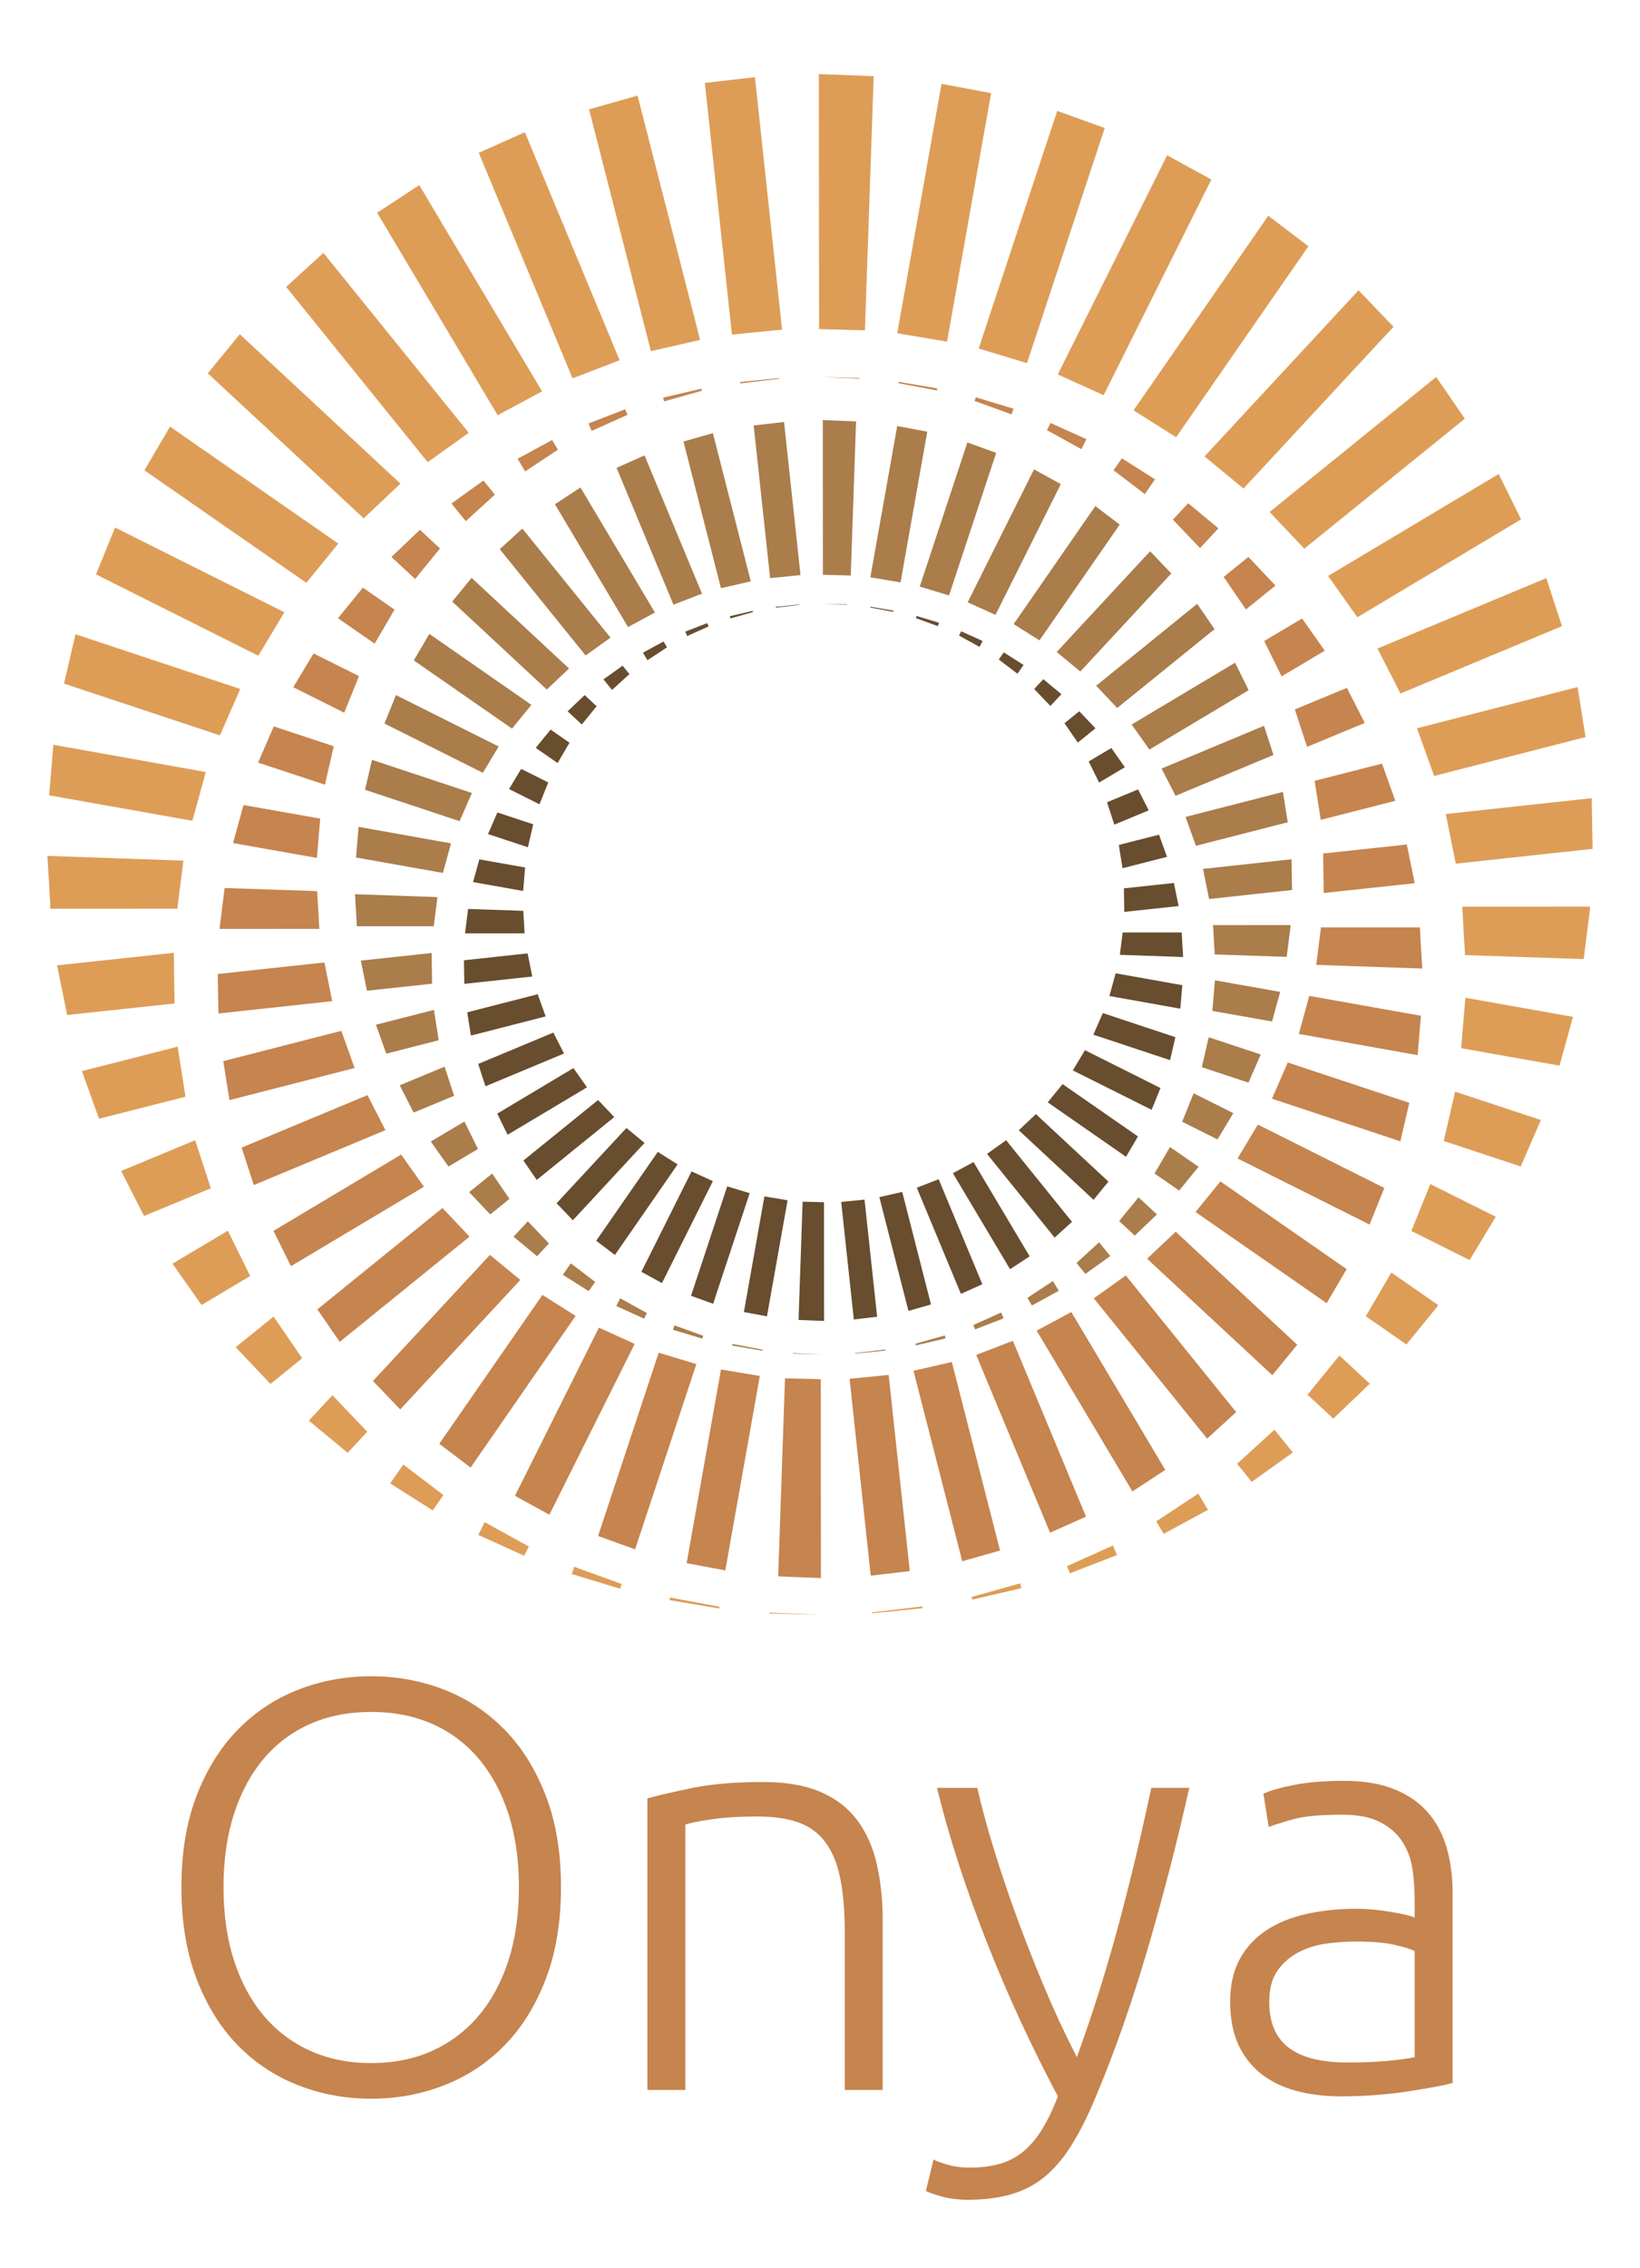
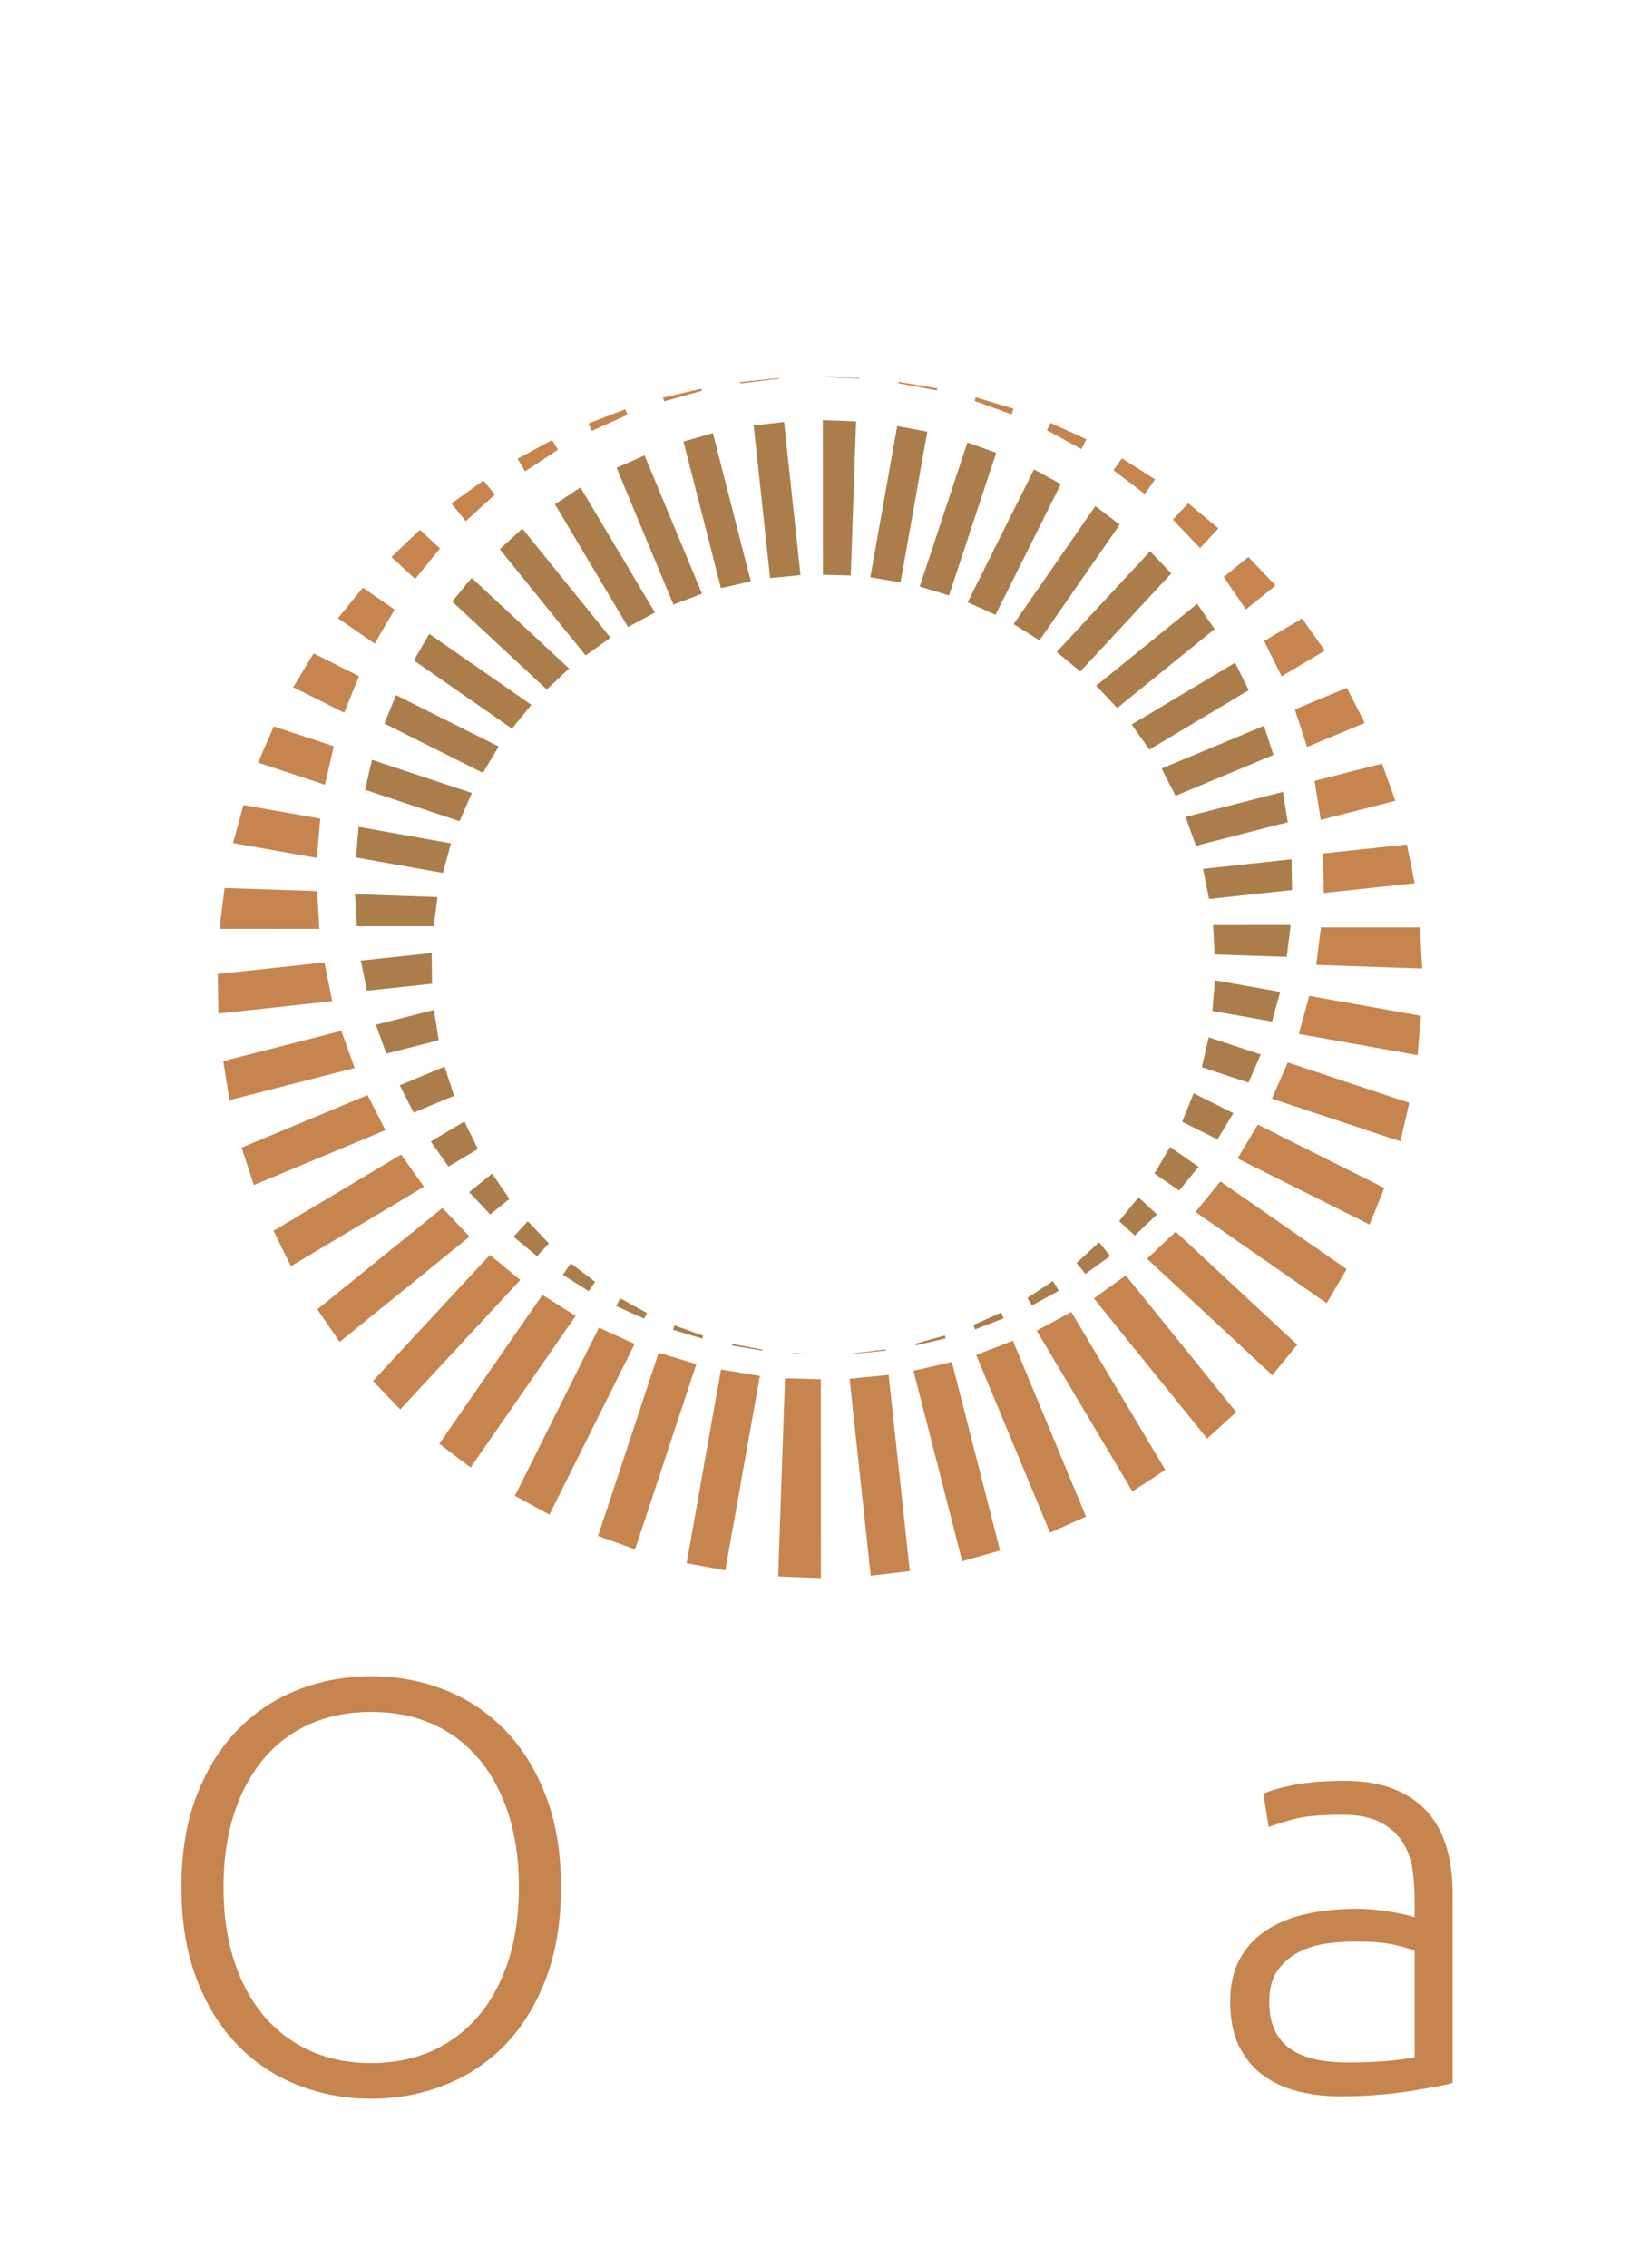
<svg xmlns="http://www.w3.org/2000/svg" id="Layer_1" data-name="Layer 1" viewBox="0 0 797.5 1102">
-   <path d="m398.71,784.71l-24.53-.63.04-.46,24.48,1.08Zm-48.84-3.89l-24.05-4.5-.26,1.25,24.16,4.09.15-.84Zm-47.59-11.07l-23.03-8.35-1.19,3.53,23.49,7.12.73-2.29Zm-45.12-18.22l-21.48-11.83-3.11,6.21,22.32,10.1,2.27-4.48Zm-41.53-24.98l-19.51-14.84-6.4,9.17,20.72,13.11,5.19-7.44Zm-37.03-30.78l-16.94-17.74-11.49,12.33,18.88,15.64,9.54-10.23Zm-31.67-35.71l-13.88-20.26-18.45,14.88,16.91,17.86,15.42-12.48Zm-25.26-39.97l-10.88-22.01-26.93,16.01,14.15,20.07,23.66-14.06Zm-19.14-42.63l-7.64-23.36-35.97,14.94,11.14,21.87,32.47-13.46Zm-12.33-44.51l-3.83-24.32-46.53,11.88,8.31,23.16,42.05-10.72Zm-5.32-45.3l-.35-24.62-56.78,6.08,4.91,24.14,52.22-5.6Zm1.23-46.07c0,.47.02-1.19.02.8,0-.17.04-.46.09-.78.06-.64.22-1.62.35-2.77.3-2.29.69-5.34,1.08-8.39.78-6.1,1.53-12.22,1.53-12.22l-66.12-2.29s.32,6.14.73,12.29c.15,3.07.35,6.14.48,8.46.04,1.14.09,2.12.15,2.77.04,1.38.04,2.16.04,2.16l61.65-.02Zm7.44-42.7l6.51-23.71-74.1-13.24-2.08,24.55,69.67,12.39Zm13.39-41.51l9.88-22.56-80.11-26.58-5.58,23.98,75.81,25.16Zm18.67-38.72l12.68-21.11-82.34-41.18-9.26,22.78,78.93,39.52Zm23.36-35.43l15.53-19.05-81.82-56.85-12.46,21.24,78.75,54.66Zm27.88-31.32l17.87-16.87-78.12-72.61-15.55,18.99,75.81,70.49Zm31.13-27.3l19.96-14.27-70.68-87.43-18.11,16.53,68.83,85.18Zm34.02-22.8l21.59-11.62-59.72-100.23-20.48,13.43,58.61,98.41Zm36.43-17.93l22.88-8.8-46.07-110.81-22.43,10,45.62,109.62Zm38.09-13.21l23.92-5.47-30.41-118.75-23.58,6.71,30.07,117.51Zm39.41-8.05l24.37-2.42-13.19-122.71-24.36,2.83,13.18,122.29Zm42.35-2.74h.48l-2.19-.04h0l.09.02h.46c.67.07,1.64.09,2.81.13,2.27.06,5.36.15,8.41.22,6.16.15,12.26.33,12.26.33l4.26-123.49s-6.1-.26-12.26-.5c-7.22-.28-14.41-.54-14.41-.54l.09,123.87Zm38.03,2.08l24.22,4.07,21.43-120.76-24.12-4.52-21.54,121.21Zm39.6,7.42l23.49,7.1,37.81-114.25-23.1-8.33-38.2,115.48Zm38.46,12.59l22.3,10.1,52.39-104.81-21.5-11.79-53.19,106.51Zm36.84,17.45l20.72,13.06,64.33-92.79-19.53-14.84-65.52,94.57Zm34.52,22.39l18.95,15.61,72.95-78.6-17-17.74-74.9,80.72Zm31.64,27.01l16.89,17.83,78.06-63.18-13.95-20.27-81,65.62Zm28.46,31.08l14.21,20.07,79.62-47.57-10.88-22.04-82.95,49.53Zm24.01,35.26l11.18,21.87,78.54-32.74-7.64-23.34-82.08,34.22Zm19.21,38.76l8.33,23.17,73.63-18.89-3.87-24.31-78.08,20.03Zm13.99,41.66l4.87,24.14,66.53-7.2-.41-24.63-70.99,7.69Zm7.9,45.06s.04.11.04.3l.04.3c.06-2.04,0-.3.06-.63,0,.65.09,1.62.15,2.79.11,2.3.33,5.34.46,8.43.41,6.16.73,12.31.73,12.31l57.71,1.95s.76-6.1,1.53-12.18c.39-3.09.78-6.14,1.06-8.41.15-1.15.3-2.1.37-2.79.09-1.37.11-2.12.11-2.12l-62.27.05Zm1.64,44.23l-2.05,24.53,47.84,8.46,6.53-23.71-52.32-9.28Zm-4.99,45.64l-5.52,23.99,37.42,12.35,9.82-22.56-41.72-13.78Zm-12.05,44.9l-9.22,22.8,28.34,14.15,12.68-21.07-31.8-15.87Zm-18.97,43.02l-12.41,21.24,19.75,13.69,15.55-19.08-22.88-15.85Zm-25.24,40.32l-15.53,19.03,12.55,11.62,17.76-16.94-14.77-13.72Zm-31.6,36.05l-18.15,16.55,7.12,8.78,19.97-14.3-8.93-11.03Zm-37.03,31.04l-20.46,13.5,3.63,6.06,21.54-11.68-4.71-7.87Zm-41.49,25.22l-22.37,10.04,1.47,3.46,22.84-8.85-1.95-4.65Zm-45.14,18.38l-23.64,6.64.35,1.28,23.86-5.56-.56-2.36Zm-47.61,11.23l-24.35,2.9.04.43,24.42-2.46-.11-.87Z" style="fill: #dd9d57;" />
  <path d="m398.78,183.19l19.12.49-.03.35-19.09-.84Zm38.07,3.03l18.75,3.51.2-.98-18.83-3.19-.12.65Zm37.1,8.63l17.96,6.51.93-2.75-18.31-5.55-.57,1.79Zm35.17,14.2l16.74,9.22,2.43-4.84-17.4-7.87-1.77,3.49Zm32.37,19.47l15.21,11.57,4.99-7.15-16.15-10.22-4.05,5.8Zm28.87,24l13.2,13.83,8.95-9.61-14.72-12.19-7.44,7.98Zm24.69,27.84l10.82,15.8,14.38-11.6-13.18-13.92-12.02,9.73Zm19.69,31.16l8.48,17.16,20.99-12.48-11.03-15.64-18.45,10.96Zm14.92,33.23l5.95,18.21,28.04-11.65-8.68-17.05-25.31,10.49Zm9.61,34.7l2.99,18.96,36.27-9.26-6.48-18.06-32.78,8.36Zm4.15,35.31l.27,19.19,44.26-4.74-3.83-18.82-40.71,4.37Zm-.96,35.91c0-.37-.02.93-.02-.62,0,.13-.03.36-.07.61-.05.5-.17,1.26-.27,2.16-.24,1.78-.54,4.16-.84,6.54-.61,4.75-1.2,9.53-1.2,9.53l51.55,1.79s-.25-4.79-.57-9.58c-.12-2.39-.27-4.78-.37-6.59-.03-.89-.07-1.65-.12-2.16-.03-1.08-.03-1.68-.03-1.68h-48.06Zm-5.8,33.29l-5.07,18.48,57.77,10.32,1.62-19.14-54.31-9.66Zm-10.44,32.36l-7.7,17.59,62.45,20.72,4.35-18.7-59.1-19.61Zm-14.55,30.18l-9.88,16.46,64.19,32.11,7.22-17.76-61.53-30.81Zm-18.21,27.62l-12.11,14.85,63.79,44.32,9.71-16.56-61.39-42.61Zm-21.73,24.41l-13.93,13.15,60.9,56.61,12.12-14.8-59.1-54.95Zm-24.26,21.28l-15.56,11.13,55.1,68.16,14.11-12.88-53.65-66.4Zm-26.52,17.77l-16.83,9.06,46.56,78.13,15.97-10.47-45.69-76.72Zm-28.4,13.98l-17.84,6.86,35.91,86.39,17.49-7.79-35.56-85.45Zm-29.69,10.3l-18.65,4.27,23.71,92.57,18.38-5.23-23.44-91.61Zm-30.72,6.28l-19,1.89,10.28,95.66,18.99-2.21-10.27-95.33Zm-33.01,2.14h-.18s-.15,0-.15,0h-.03s1.7.03,1.7.03h-.07s-.36-.01-.36-.01c-.52-.05-1.28-.07-2.19-.1-1.77-.05-4.18-.12-6.56-.17-4.8-.12-9.56-.25-9.56-.25l-3.32,96.27s4.76.2,9.56.39c5.63.22,11.23.42,11.23.42l-.07-96.57Zm-29.64-1.62l-18.88-3.17-16.71,94.14,18.8,3.52,16.79-94.49Zm-30.87-5.78l-18.31-5.53-29.48,89.07,18.01,6.49,29.78-90.02Zm-29.98-9.82l-17.39-7.87-40.84,81.71,16.76,9.19,41.46-83.03Zm-28.72-13.61l-16.15-10.18-50.15,72.34,15.23,11.57,51.07-73.72Zm-26.91-17.45l-14.77-12.17-56.87,61.27,13.25,13.83,58.39-62.93Zm-24.67-21.06l-13.17-13.9-60.85,49.25,10.88,15.8,63.15-51.16Zm-22.19-24.23l-11.08-15.65-62.07,37.08,8.48,17.18,64.67-38.61Zm-18.72-27.49l-8.72-17.05-61.22,25.52,5.95,18.19,63.99-26.67Zm-14.97-30.22l-6.49-18.06-57.4,14.72,3.02,18.95,60.87-15.61Zm-10.91-32.47l-3.79-18.82-51.87,5.61.32,19.2,55.34-6Zm-6.16-35.13s-.03-.08-.03-.24l-.03-.24c-.05,1.59,0,.24-.05.49,0-.51-.07-1.26-.12-2.18-.09-1.79-.25-4.16-.36-6.58-.32-4.8-.57-9.6-.57-9.6l-44.99-1.52s-.59,4.75-1.2,9.49c-.3,2.41-.61,4.79-.83,6.56-.12.9-.24,1.64-.29,2.18-.07,1.07-.08,1.66-.08,1.66l48.54-.04Zm-1.28-34.48l1.6-19.12-37.3-6.59-5.09,18.48,40.79,7.23Zm3.89-35.58l4.3-18.7-29.17-9.63-7.65,17.58,32.53,10.74Zm9.39-35l7.18-17.77-22.09-11.03-9.88,16.43,24.79,12.38Zm14.79-33.54l9.68-16.56-15.39-10.67-12.12,14.87,17.84,12.36Zm19.68-31.43l12.11-14.84-9.78-9.06-13.84,13.2,11.52,10.69Zm24.64-28.11l14.15-12.9-5.55-6.84-15.56,11.15,6.96,8.6Zm28.87-24.2l15.95-10.52-2.83-4.72-16.79,9.11,3.67,6.14Zm32.34-19.66l17.44-7.82-1.15-2.7-17.81,6.9,1.52,3.62Zm35.19-14.33l18.43-5.18-.27-1-18.6,4.33.44,1.84Zm37.11-8.75l18.99-2.26-.03-.34-19.04,1.92.09.68Z" style="fill: #c6844e;" />
  <path d="m400.43,658.21l-14.88-.38.03-.28,14.85.66Zm-29.62-2.36l-14.59-2.73-.16.76,14.65,2.48.09-.51Zm-28.86-6.72l-13.97-5.06-.72,2.14,14.25,4.32.44-1.39Zm-27.36-11.05l-13.02-7.17-1.89,3.77,13.54,6.12,1.38-2.72Zm-25.18-15.15l-11.83-9-3.88,5.56,12.57,7.95,3.15-4.51Zm-22.46-18.67l-10.27-10.76-6.97,7.48,11.45,9.48,5.79-6.21Zm-19.2-21.66l-8.42-12.29-11.19,9.02,10.26,10.83,9.35-7.57Zm-15.32-24.24l-6.6-13.35-16.33,9.71,8.58,12.17,14.35-8.53Zm-11.61-25.85l-4.63-14.16-21.81,9.06,6.76,13.26,19.69-8.16Zm-7.48-26.99l-2.32-14.75-28.22,7.2,5.04,14.05,25.5-6.5Zm-3.23-27.47l-.21-14.93-34.43,3.69,2.98,14.64,31.67-3.4Zm.75-27.94c0,.29.01-.72.01.48,0-.1.03-.28.05-.47.04-.39.13-.98.21-1.68.18-1.39.42-3.24.66-5.09.47-3.7.93-7.41.93-7.41l-40.1-1.39s.2,3.72.44,7.45c.09,1.86.21,3.72.29,5.13.03.69.05,1.29.09,1.68.03.84.03,1.31.03,1.31h37.39Zm4.51-25.89l3.95-14.38-44.94-8.03-1.26,14.89,42.25,7.51Zm8.12-25.17l5.99-13.68-48.59-16.12-3.38,14.55,45.98,15.26Zm11.32-23.48l7.69-12.8-49.94-24.98-5.62,13.81,47.87,23.96Zm14.17-21.49l9.42-11.55-49.62-34.48-7.56,12.88,47.76,33.15Zm16.91-18.99l10.83-10.23-47.38-44.04-9.43,11.52,45.98,42.75Zm18.88-16.55l12.11-8.66-42.87-53.02-10.98,10.02,41.74,51.66Zm20.63-13.82l13.09-7.05-36.22-60.78-12.42,8.15,35.55,59.68Zm22.09-10.88l13.88-5.34-27.94-67.2-13.6,6.06,27.66,66.48Zm23.1-8.01l14.51-3.32-18.44-72.02-14.3,4.07,18.23,71.27Zm23.9-4.88l14.78-1.47-8-74.42-14.77,1.72,7.99,74.16Zm25.68-1.66h.14s.12,0,.12,0h.03s-1.33-.03-1.33-.03h.05s.28.01.28.01c.41.04,1,.05,1.71.08,1.38.04,3.25.09,5.1.13,3.74.09,7.44.2,7.44.2l2.58-74.89s-3.7-.16-7.44-.3c-4.38-.17-8.74-.33-8.74-.33l.05,75.12Zm23.06,1.26l14.69,2.47,13-73.24-14.63-2.74-13.06,73.51Zm24.02,4.5l14.25,4.31,22.93-69.29-14.01-5.05-23.17,70.03Zm23.32,7.64l13.52,6.12,31.77-63.56-13.04-7.15-32.26,64.59Zm22.34,10.59l12.57,7.92,39.01-56.27-11.84-9-39.73,57.35Zm20.94,13.58l11.49,9.47,44.24-47.67-10.31-10.76-45.43,48.95Zm19.19,16.38l10.24,10.81,47.34-38.32-8.46-12.29-49.12,39.8Zm17.26,18.85l8.62,12.17,48.28-28.85-6.6-13.36-50.31,30.04Zm14.56,21.38l6.78,13.26,47.63-19.86-4.63-14.15-49.78,20.75Zm11.65,23.51l5.05,14.05,44.65-11.45-2.35-14.74-47.35,12.15Zm8.49,25.26l2.95,14.64,40.35-4.37-.25-14.94-43.05,4.67Zm4.79,27.33s.03.06.03.18l.03.18c.04-1.23,0-.18.04-.38,0,.4.05.98.09,1.69.07,1.39.2,3.24.28,5.12.25,3.74.44,7.46.44,7.46l35,1.18s.46-3.7.93-7.39c.24-1.88.47-3.72.64-5.1.09-.7.18-1.27.22-1.69.05-.83.06-1.29.06-1.29l-37.76.03Zm1,26.82l-1.24,14.88,29.02,5.13,3.96-14.38-31.73-5.63Zm-3.03,27.68l-3.34,14.55,22.69,7.49,5.95-13.68-25.3-8.36Zm-7.31,27.23l-5.59,13.83,17.19,8.58,7.69-12.78-19.28-9.63Zm-11.5,26.09l-7.53,12.88,11.98,8.3,9.43-11.57-13.88-9.61Zm-15.31,24.45l-9.42,11.54,7.61,7.05,10.77-10.27-8.96-8.32Zm-19.17,21.87l-11,10.04,4.32,5.32,12.11-8.67-5.42-6.69Zm-22.46,18.82l-12.41,8.19,2.2,3.67,13.06-7.09-2.86-4.77Zm-25.16,15.3l-13.56,6.09.89,2.1,13.85-5.37-1.18-2.82Zm-27.38,11.15l-14.34,4.03.21.77,14.47-3.37-.34-1.43Zm-28.87,6.81l-14.77,1.76.03.26,14.81-1.49-.07-.53Z" style="fill: #aa7d4b;" />
-   <path d="m400.47,293.42l11.42.29-.02.21-11.4-.5Zm22.73,1.81l11.19,2.09.12-.58-11.24-1.9-.07.39Zm22.15,5.15l10.72,3.89.55-1.64-10.93-3.31-.34,1.07Zm21,8.48l10,5.51,1.45-2.89-10.39-4.7-1.06,2.08Zm19.33,11.63l9.08,6.91,2.98-4.27-9.64-6.1-2.42,3.46Zm17.23,14.33l7.88,8.26,5.35-5.74-8.79-7.28-4.44,4.76Zm14.74,16.62l6.46,9.43,8.59-6.93-7.87-8.31-7.18,5.81Zm11.76,18.6l5.06,10.25,12.53-7.45-6.58-9.34-11.01,6.54Zm8.91,19.84l3.55,10.87,16.74-6.96-5.19-10.18-15.11,6.26Zm5.74,20.72l1.78,11.32,21.65-5.53-3.87-10.78-19.57,4.99Zm2.48,21.08l.16,11.46,26.43-2.83-2.28-11.23-24.3,2.61Zm-.57,21.44c0-.22,0,.55,0-.37,0,.08-.02.21-.04.36-.03.3-.1.75-.16,1.29-.14,1.07-.32,2.49-.5,3.91-.36,2.84-.71,5.69-.71,5.69l30.77,1.07s-.15-2.86-.34-5.72c-.07-1.43-.16-2.86-.22-3.94-.02-.53-.04-.99-.07-1.29-.02-.64-.02-1-.02-1h-28.69Zm-3.46,19.87l-3.03,11.03,34.49,6.16.97-11.43-32.43-5.77Zm-6.23,19.32l-4.6,10.5,37.29,12.37,2.6-11.16-35.29-11.71Zm-8.69,18.02l-5.9,9.83,38.33,19.17,4.31-10.6-36.74-18.39Zm-10.87,16.49l-7.23,8.87,38.08,26.46,5.8-9.89-36.66-25.44Zm-12.98,14.58l-8.32,7.85,36.36,33.8,7.24-8.84-35.29-32.81Zm-14.49,12.7l-9.29,6.64,32.9,40.69,8.43-7.69-32.03-39.64Zm-15.83,10.61l-10.05,5.41,27.8,46.65,9.53-6.25-27.28-45.81Zm-16.95,8.35l-10.65,4.1,21.44,51.58,10.44-4.65-21.23-51.02Zm-17.73,6.15l-11.13,2.55,14.15,55.27,10.97-3.12-13.99-54.69Zm-18.34,3.75l-11.34,1.13,6.14,57.11,11.34-1.32-6.13-56.92Zm-19.71,1.28h-.11s-.09,0-.09,0h-.02s1.02.02,1.02.02h-.04s-.21,0-.21,0c-.31-.03-.77-.04-1.31-.06-1.06-.03-2.5-.07-3.92-.1-2.87-.07-5.71-.15-5.71-.15l-1.98,57.48s2.84.12,5.71.23c3.36.13,6.7.25,6.7.25l-.04-57.65Zm-17.7-.97l-11.27-1.89-9.98,56.21,11.22,2.1,10.03-56.42Zm-18.43-3.45l-10.93-3.3-17.6,53.18,10.75,3.88,17.78-53.75Zm-17.9-5.86l-10.38-4.7-24.38,48.78,10.01,5.49,24.76-49.57Zm-17.15-8.12l-9.64-6.08-29.94,43.19,9.09,6.91,30.49-44.01Zm-16.07-10.42l-8.82-7.27-33.96,36.58,7.91,8.26,34.86-37.57Zm-14.73-12.57l-7.86-8.3-36.33,29.41,6.49,9.43,37.7-30.54Zm-13.25-14.47l-6.61-9.34-37.06,22.14,5.06,10.26,38.61-23.05Zm-11.17-16.41l-5.21-10.18-36.55,15.24,3.55,10.86,38.2-15.93Zm-8.94-18.04l-3.88-10.78-34.27,8.79,1.8,11.31,36.34-9.32Zm-6.51-19.39l-2.27-11.24-30.97,3.35.19,11.47,33.04-3.58Zm-3.68-20.97s-.02-.05-.02-.14l-.02-.14c-.03.95,0,.14-.03.29,0-.3-.04-.75-.07-1.3-.05-1.07-.15-2.49-.21-3.93-.19-2.87-.34-5.73-.34-5.73l-26.86-.91s-.35,2.84-.71,5.67c-.18,1.44-.36,2.86-.49,3.91-.07.53-.14.98-.17,1.3-.04.64-.05.99-.05.99l28.98-.02Zm-.76-20.59l.96-11.42-22.27-3.94-3.04,11.03,24.35,4.32Zm2.32-21.24l2.57-11.17-17.42-5.75-4.57,10.5,19.42,6.41Zm5.61-20.9l4.29-10.61-13.19-6.59-5.9,9.81,14.8,7.39Zm8.83-20.02l5.78-9.89-9.19-6.37-7.24,8.88,10.65,7.38Zm11.75-18.76l7.23-8.86-5.84-5.41-8.27,7.88,6.88,6.38Zm14.71-16.78l8.45-7.7-3.31-4.09-9.29,6.66,4.16,5.13Zm17.23-14.45l9.52-6.28-1.69-2.82-10.03,5.44,2.19,3.66Zm19.31-11.74l10.41-4.67-.69-1.61-10.63,4.12.91,2.16Zm21.01-8.56l11-3.09-.16-.59-11.1,2.59.26,1.1Zm22.16-5.23l11.34-1.35-.02-.2-11.37,1.15.05.4Z" style="fill: #684d2f;" />
  <g>
    <path d="m245.4,840.57c-8.43-8.61-18.22-15.1-29.4-19.45-11.17-4.35-22.99-6.53-35.49-6.53s-24.33,2.18-35.5,6.53c-11.17,4.36-20.97,10.84-29.39,19.45-8.43,8.61-15.1,19.31-20.02,32.08-4.93,12.78-7.38,27.59-7.38,44.43s2.45,31.71,7.38,44.59c4.92,12.87,11.59,23.62,20.02,32.23,8.42,8.61,18.21,15.1,29.39,19.44,11.16,4.36,23,6.54,35.5,6.54s24.31-2.18,35.49-6.54c11.17-4.35,20.97-10.83,29.4-19.44,8.42-8.61,15.09-19.35,20.01-32.23,4.93-12.87,7.39-27.74,7.39-44.59s-2.46-31.65-7.39-44.43c-4.92-12.77-11.59-23.47-20.01-32.08Zm1.84,112.16c-3.41,10.51-8.24,19.45-14.48,26.83-6.25,7.38-13.78,13.06-22.58,17.04-8.79,3.98-18.7,5.97-29.66,5.97s-20.87-1.99-29.67-5.97c-8.8-3.98-16.33-9.66-22.58-17.04-6.24-7.38-11.07-16.33-14.47-26.83-3.41-10.51-5.11-22.39-5.11-35.64s1.7-25.12,5.11-35.63c3.4-10.51,8.23-19.45,14.47-26.83,6.25-7.38,13.78-13.01,22.58-16.89,8.8-3.88,18.69-5.82,29.67-5.82s20.87,1.94,29.66,5.82c8.8,3.88,16.33,9.51,22.58,16.89,6.24,7.38,11.07,16.33,14.48,26.83,3.4,10.51,5.1,22.39,5.1,35.63s-1.7,25.13-5.1,35.64Z" style="fill: #c6844e;" />
-     <path d="m416.89,884.58c-4.45-5.97-10.41-10.56-17.89-13.78-7.48-3.22-16.8-4.83-27.97-4.83-13.44,0-24.79.95-34.07,2.84-9.28,1.9-16.66,3.6-22.15,5.11v141.69h18.46v-128.91c1.89-.75,6.01-1.6,12.35-2.55,6.34-.94,13.87-1.41,22.57-1.41,8.14,0,14.91.98,20.31,2.97s9.75,5.26,13.06,9.8c3.31,4.54,5.68,10.41,7.1,17.61,1.41,7.2,2.13,15.99,2.13,26.4v76.1h18.45v-82.06c0-10.03-.94-19.21-2.84-27.54-1.9-8.32-5.06-15.48-9.51-21.43Z" style="fill: #c6844e;" />
-     <path d="m551.94,903.87c-2.58,10.77-5.27,21.32-8.04,31.63-2.78,10.31-5.79,20.66-9.04,31.07-3.26,10.4-6.99,21.45-11.2,33.15-5.81-11.35-11.18-22.89-16.09-34.62-4.92-11.75-9.4-23.2-13.47-34.37-4.06-11.17-7.7-22.01-10.92-32.51-3.22-10.51-5.86-20.31-7.94-29.4h-19.59c3,12.32,6.59,24.87,10.77,37.63,4.17,12.77,8.78,25.54,13.82,38.31s10.45,25.4,16.25,37.88c5.79,12.48,11.77,24.52,17.94,36.1-2.55,6.62-5.21,12.11-7.96,16.46-2.75,4.36-5.83,7.9-9.25,10.65-3.41,2.75-7.26,4.68-11.53,5.82-4.26,1.14-9.06,1.7-14.37,1.7-3.8,0-7.45-.52-10.96-1.56-3.52-1.05-5.65-1.84-6.41-2.41l-3.69,15.32c.94.57,3.37,1.42,7.27,2.56,3.9,1.14,8.22,1.7,12.98,1.7,8.35,0,15.63-.95,21.81-2.84,6.17-1.9,11.59-4.83,16.25-8.8,4.65-3.98,8.89-9.04,12.69-15.19,3.8-6.15,7.5-13.49,11.1-22.01,9.1-21.5,17.5-45.23,25.18-71.2,7.69-25.95,14.62-52.67,20.78-80.14h-18.46c-2.7,12.59-5.34,24.27-7.91,35.05Z" style="fill: #c6844e;" />
    <path d="m703.53,898.06c-1.9-6.62-4.92-12.35-9.08-17.18-4.17-4.82-9.61-8.61-16.33-11.36-6.72-2.74-14.91-4.11-24.56-4.11s-17.57.67-24.28,1.99c-6.72,1.32-11.68,2.75-14.9,4.25l2.55,16.18c2.46-.94,6.34-2.17,11.64-3.69,5.3-1.52,13.35-2.28,24.13-2.28,7.57,0,13.67,1.19,18.32,3.56,4.64,2.37,8.24,5.49,10.79,9.37,2.55,3.88,4.21,8.23,4.97,13.06.75,4.83,1.13,9.8,1.13,14.9v9.09c-.76-.38-2.12-.8-4.11-1.28-1.99-.47-4.36-.94-7.1-1.41-2.75-.47-5.59-.85-8.52-1.14-2.93-.29-5.73-.43-8.37-.43-8.9,0-17.14.86-24.7,2.56-7.57,1.7-14.1,4.4-19.59,8.09-5.49,3.69-9.76,8.37-12.78,14.05-3.03,5.69-4.54,12.49-4.54,20.45s1.36,15.39,4.11,21.16c2.75,5.77,6.54,10.51,11.36,14.2,4.83,3.69,10.51,6.39,17.05,8.09,6.53,1.71,13.67,2.56,21.43,2.56,6.06,0,11.97-.25,17.74-.72,5.78-.47,11.03-1.09,15.76-1.84,4.73-.75,8.9-1.46,12.49-2.12,3.59-.67,6.33-1.28,8.23-1.84v-92.57c0-7.76-.95-14.95-2.84-21.59Zm-15.62,101.66c-3.78.76-8.37,1.37-13.77,1.84-5.39.47-11.7.71-18.88.71-5.87,0-11.12-.52-15.76-1.56-4.63-1.05-8.61-2.71-11.92-4.97-3.31-2.28-5.87-5.3-7.67-9.09-1.8-3.78-2.7-8.42-2.7-13.91,0-6.24,1.32-11.26,3.98-15.05,2.64-3.78,6.05-6.77,10.22-8.95,4.16-2.17,8.7-3.59,13.63-4.25,4.92-.67,9.65-.99,14.2-.99,7.94,0,14.2.52,18.74,1.56,4.54,1.05,7.85,2.04,9.93,2.98v51.68Z" style="fill: #c6844e;" />
  </g>
</svg>